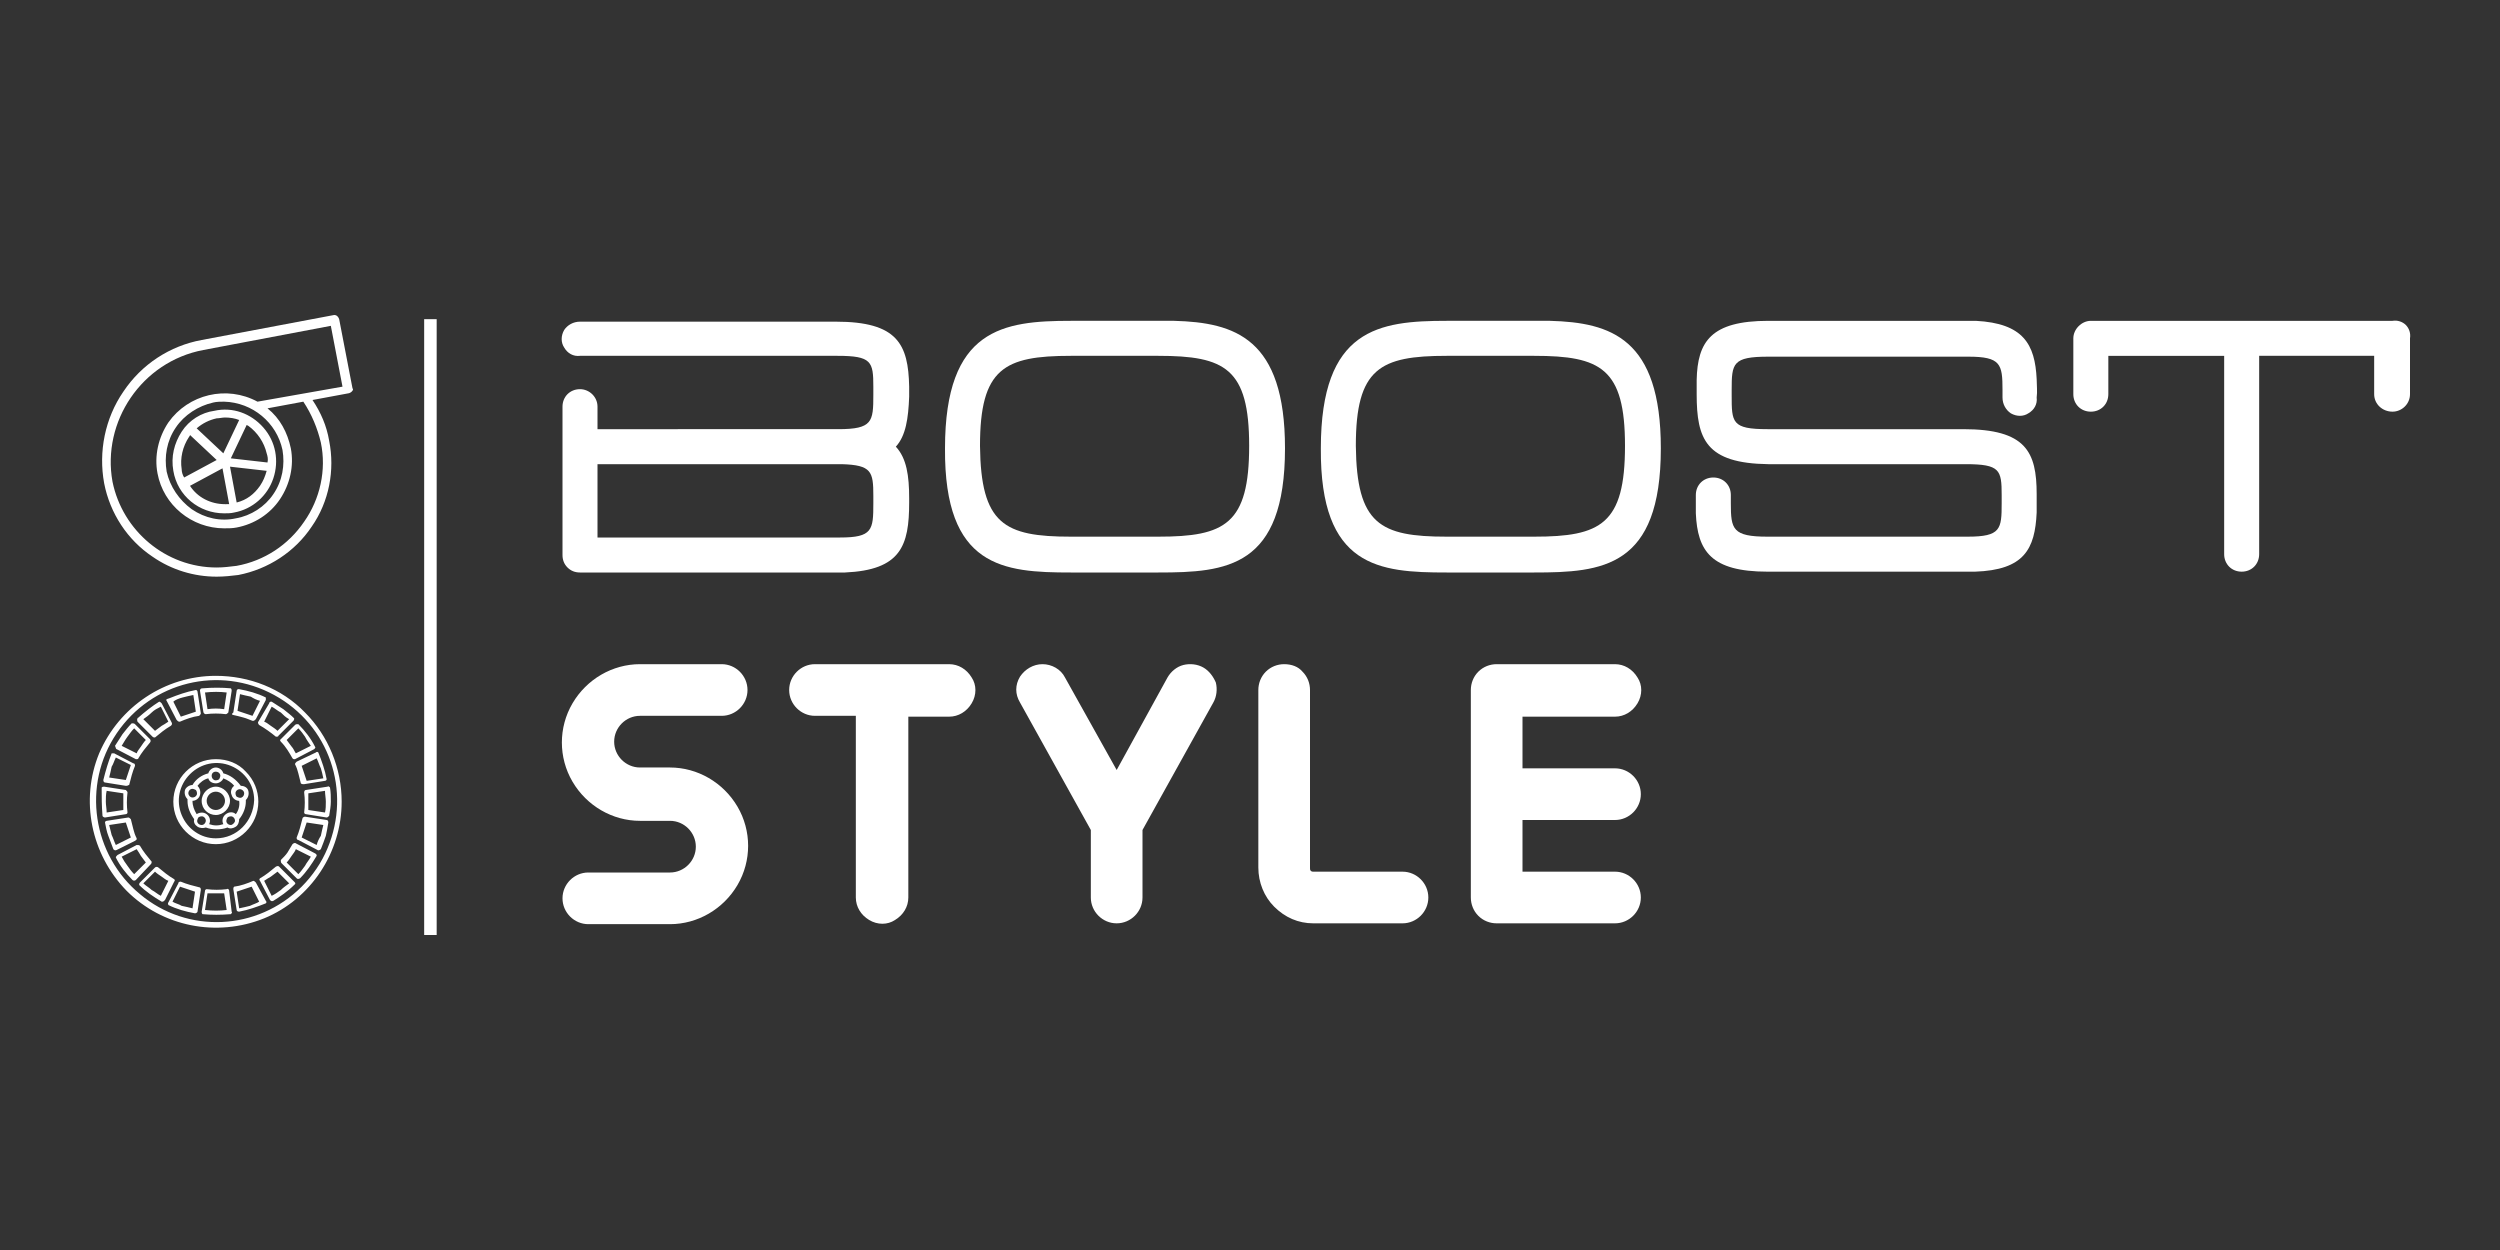
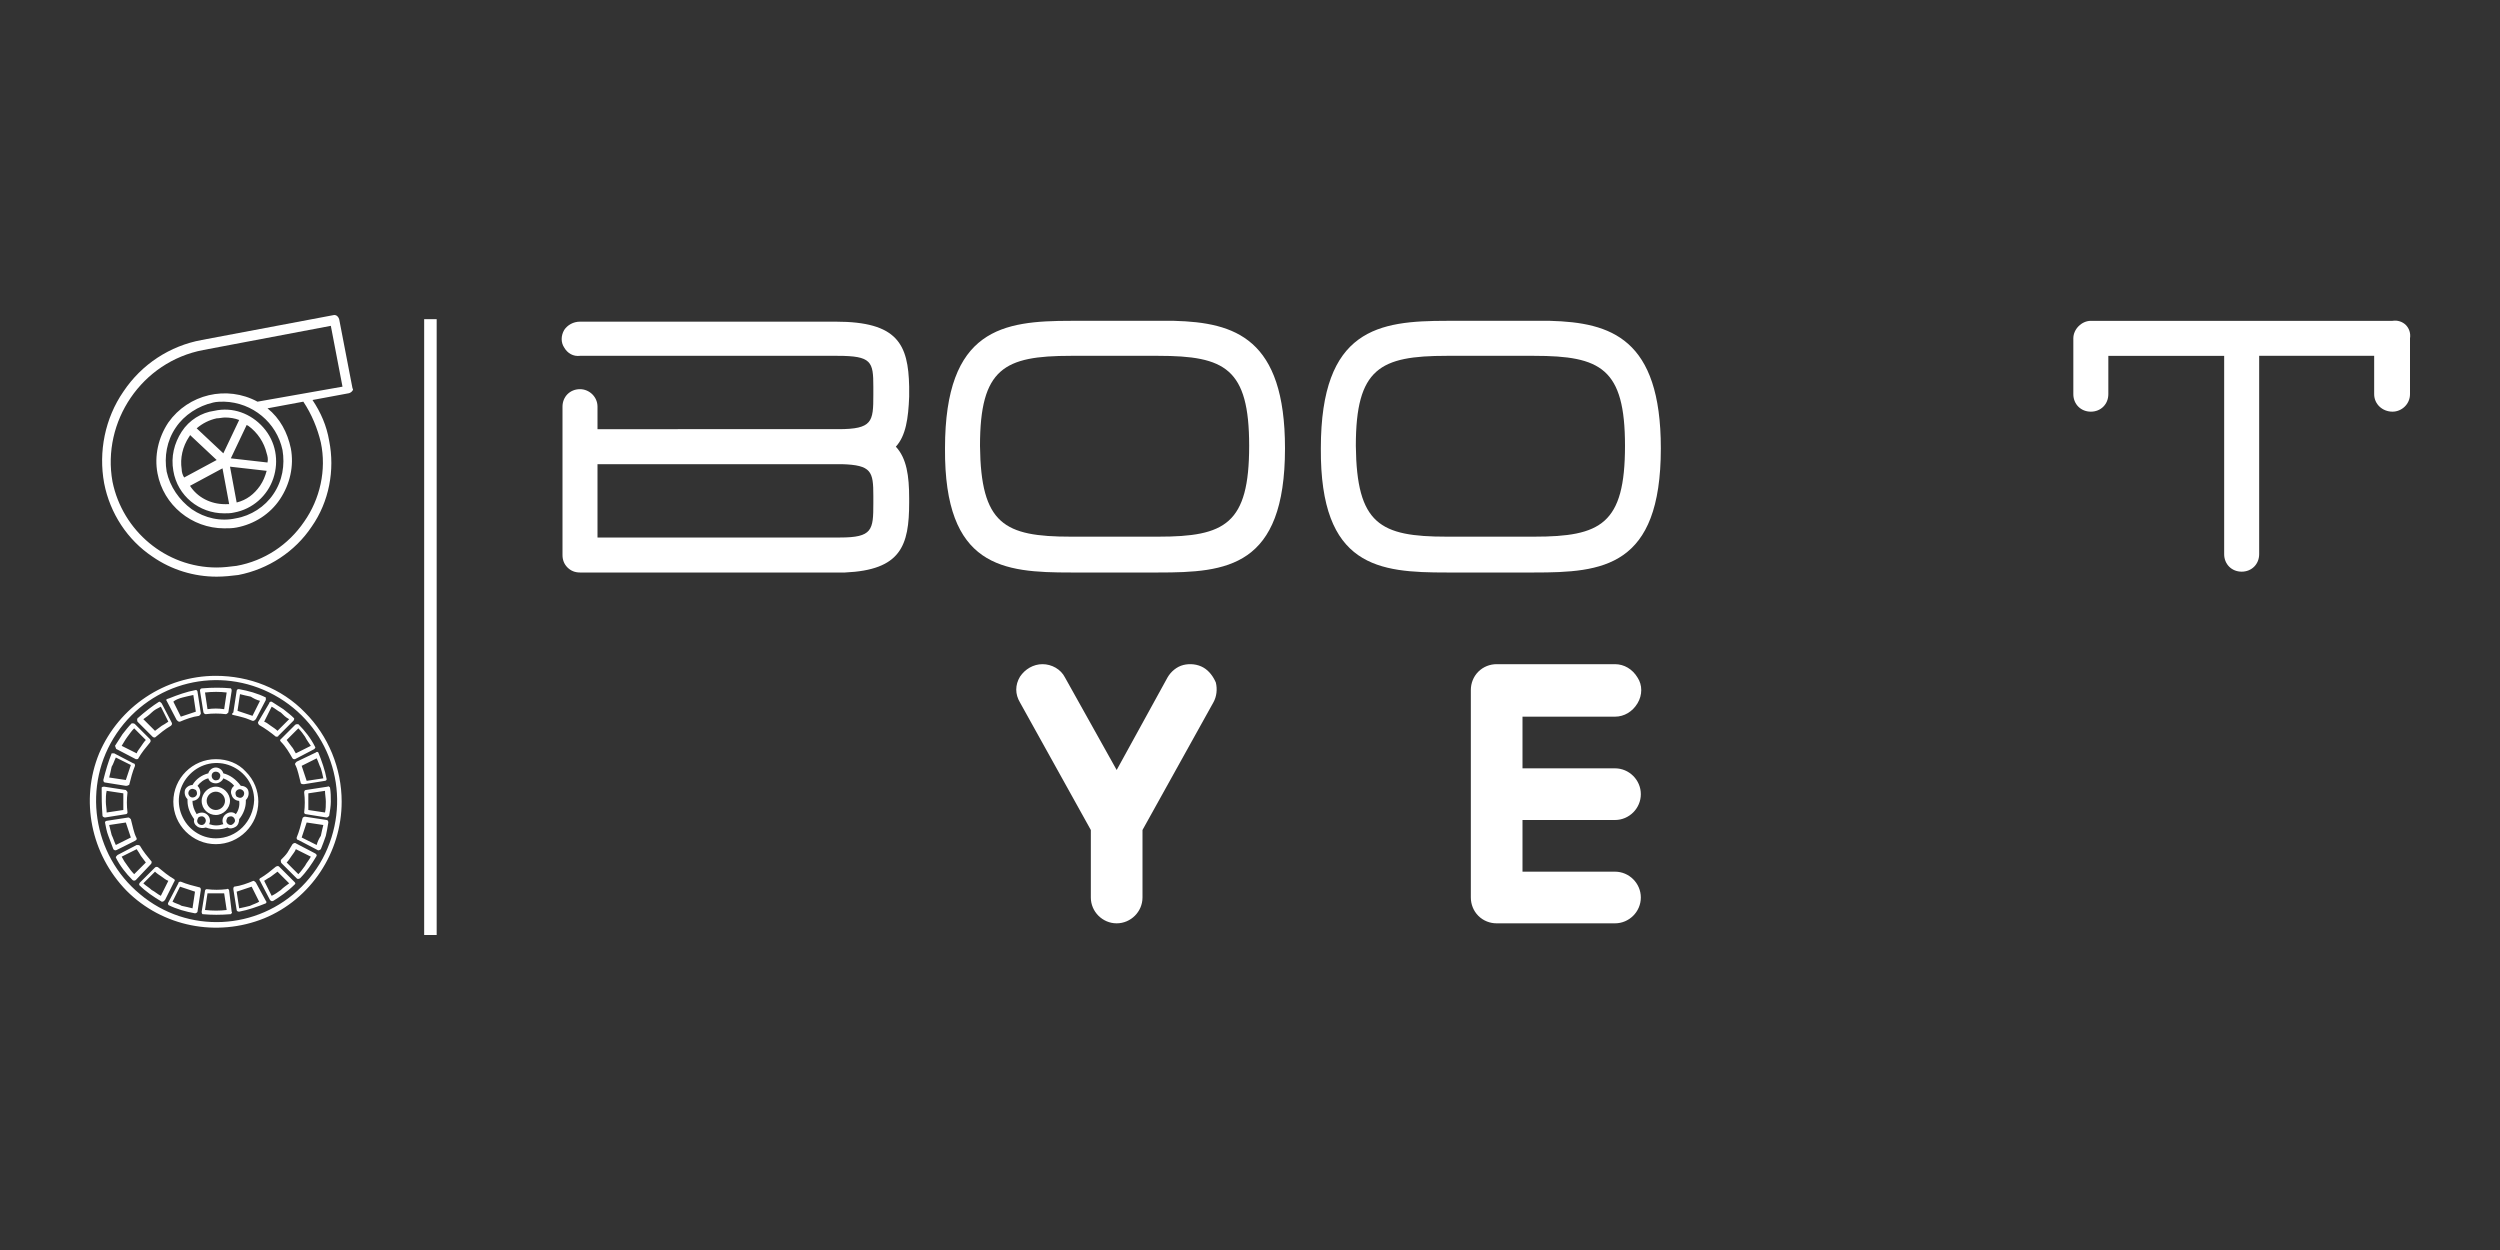
<svg xmlns="http://www.w3.org/2000/svg" version="1.1" id="Ebene_1" x="0px" y="0px" viewBox="0 0 300 150" style="enable-background:new 0 0 300 150;" xml:space="preserve">
  <rect x="0" y="0" width="300" height="150" fill="#333333" stroke="none" />
  <style type="text/css">
	.st0{display:none;}
	.st1{display:inline;fill:#909090;}
	.st2{display:inline;fill:#FFCD00;}
	.st3{display:inline;fill:#C8102E;}
	.st4{display:inline;}
	.st5{fill:#C8102E;}
	.st6{fill-rule:evenodd;clip-rule:evenodd;fill:#909090;}
	.st7{fill:#FFFFFF;}
	.st8{fill-rule:evenodd;clip-rule:evenodd;fill:#FFFFFF;}
</style>
  <g class="st0">
    <rect x="50.9" y="38.3" class="st1" width="1.5" height="74" />
    <path class="st2" d="M76.7,79.7c-3.3,0-6.4,1.8-8.1,4.7c-1.7,2.9-1.7,6.5,0,9.4c1.7,2.9,4.8,4.7,8.1,4.7h3.6c1.7,0,3.1,1.4,3.1,3.1   c0,1.7-1.4,3.1-3.1,3.1h-9.8c-1.7,0-3.1,1.4-3.1,3.1c0,1.7,1.4,3.1,3.1,3.1h9.8c3.3,0,6.4-1.8,8.1-4.7c1.7-2.9,1.7-6.5,0-9.4   c-1.7-2.9-4.8-4.7-8.1-4.7h-3.6c-1.7,0-3.1-1.4-3.1-3.1c0-1.7,1.4-3.1,3.1-3.1h9.8c1.7,0,3.1-1.4,3.1-3.1c0-1.7-1.4-3.1-3.1-3.1   H76.7z M76.7,79.7" />
    <path class="st2" d="M97.8,79.7c-1.7,0-3.1,1.4-3.1,3.1c0,1.7,1.4,3.1,3.1,3.1h4.9v21.8c0,1.1,0.6,2.1,1.6,2.7c1,0.6,2.2,0.6,3.1,0   c1-0.6,1.6-1.6,1.6-2.7V86h4.9c1.1,0,2.1-0.6,2.7-1.6c0.6-1,0.6-2.2,0-3.1c-0.6-1-1.6-1.6-2.7-1.6H97.8z M97.8,79.7" />
    <path class="st2" d="M144.4,80.1c-0.7-0.4-1.6-0.5-2.4-0.3c-0.8,0.2-1.5,0.8-1.9,1.5L134,92.4l-6.2-11.1c-0.5-1-1.6-1.6-2.7-1.6   c-1.1,0-2.1,0.6-2.7,1.5c-0.6,1-0.6,2.1,0,3.1l8.5,15.3v8.1c0,1.7,1.4,3.1,3.1,3.1c1.7,0,3.1-1.4,3.1-3.1v-8.1l8.5-15.3   c0.4-0.7,0.5-1.6,0.3-2.4C145.6,81.2,145.1,80.5,144.4,80.1L144.4,80.1z M144.4,80.1" />
    <path class="st2" d="M154.1,79.7c-0.8,0-1.6,0.3-2.2,0.9c-0.6,0.6-0.9,1.4-0.9,2.2v21.3c0,1.8,0.7,3.5,1.9,4.7c1.3,1.3,2.9,2,4.7,2   h10.7c1.7,0,3.1-1.4,3.1-3.1c0-1.7-1.4-3.1-3.1-3.1h-10.7c-0.1,0-0.2,0-0.3-0.1c-0.1-0.1-0.1-0.2-0.1-0.3V82.8   c0-0.8-0.3-1.6-0.9-2.2C155.8,80,155,79.7,154.1,79.7L154.1,79.7z M154.1,79.7" />
    <path class="st2" d="M179.7,79.7c-0.8,0-1.6,0.3-2.2,0.9c-0.6,0.6-0.9,1.4-0.9,2.2v24.9c0,0.8,0.3,1.6,0.9,2.2   c0.6,0.6,1.4,0.9,2.2,0.9h14.2c1.7,0,3.1-1.4,3.1-3.1c0-1.7-1.4-3.1-3.1-3.1h-11.1v-6.2h11.1c1.7,0,3.1-1.4,3.1-3.1   c0-1.7-1.4-3.1-3.1-3.1h-11.1V86h11.1c1.1,0,2.1-0.6,2.7-1.6c0.6-1,0.6-2.2,0-3.1c-0.6-1-1.6-1.6-2.7-1.6H179.7z M179.7,79.7" />
    <path class="st3" d="M69.6,68.7h31.8c6.7-0.3,7.7-3.2,7.7-8.4v-0.5c0-2.7-0.3-4.8-1.6-6.2c1.2-1.3,1.5-3.4,1.6-6v-1.2   c-0.1-5.1-1.4-7.8-8.8-7.8H69.6c-0.8,0-1.5,0.4-1.9,1c-0.4,0.7-0.4,1.5,0,2.1c0.4,0.7,1.1,1.1,1.9,1h30.9c4.1,0,4.3,0.7,4.3,3.7v1   c0,3.2-0.1,4.1-4.2,4.1H71.7v-2.7c0-1.2-1-2.1-2.1-2.1c-1.2,0-2.1,0.9-2.1,2.1v17.8c0,0.6,0.2,1.1,0.6,1.5   C68.4,68.5,69,68.7,69.6,68.7L69.6,68.7z M71.7,55.7H101c3.6,0.1,3.8,0.9,3.8,3.8v0.9c0,3.2-0.1,4.1-4,4.1H71.7V55.7z M71.7,55.7" />
    <path class="st3" d="M128.5,68.7H139c8.2,0,15.2-0.6,15.2-14.9c0-13.2-6-15.1-13.3-15.3h-12.4c-8.1,0-15.1,0.9-15.1,15.3   C113.3,68.1,120.4,68.7,128.5,68.7L128.5,68.7z M128.5,42.7H139c8,0,10.9,1.5,10.9,10.8c0,9.4-2.9,10.9-10.9,10.9h-10.5   c-8,0-10.8-1.5-10.9-10.9C117.6,44.2,120.5,42.7,128.5,42.7L128.5,42.7z M128.5,42.7" />
    <path class="st3" d="M173.6,68.7h10.5c8.2,0,15.2-0.6,15.2-14.9c0-13.2-6-15.1-13.3-15.3h-12.4c-8.1,0-15.1,0.9-15.1,15.3   C158.5,68.1,165.5,68.7,173.6,68.7L173.6,68.7z M173.6,42.7h10.5c8,0,10.9,1.5,10.9,10.8c0,9.4-2.9,10.9-10.9,10.9h-10.5   c-8,0-10.8-1.5-10.9-10.9C162.7,44.2,165.6,42.7,173.6,42.7L173.6,42.7z M173.6,42.7" />
    <path class="st3" d="M244.4,61.5v-2.2c0-5.1-1.3-7.8-8.8-7.8h-23.6c-4.3,0-4.3-0.8-4.3-4.1v-0.6c0-3.2,0.1-4,4.4-4h24   c3.9,0,4.1,0.9,4.1,4v0.9c0,0.8,0.4,1.5,1,1.9c0.7,0.4,1.5,0.4,2.1,0c0.7-0.4,1.1-1.1,1-1.9c0.1-0.7,0-1.5,0-2.2   c-0.2-4.2-1.6-6.7-7.3-7h-24.9c-6.9,0-8.5,2.5-8.6,7.1v1.7c0,5.4,1.1,8.3,8.6,8.4h23.7c4.1,0,4.3,0.7,4.3,3.7v1c0,3.1-0.1,4-4.1,4   h-24c-4.2,0-4.4-0.9-4.4-4v-1c0-1.2-0.9-2.1-2.1-2.1c-1.2,0-2.1,0.9-2.1,2.1v2.2c0.2,4.5,1.8,7,8.6,7h24.9   C242.9,68.4,244.3,65.9,244.4,61.5L244.4,61.5z M244.4,61.5" />
    <g class="st4">
-       <path class="st5" d="M289.2,47.3v-6.7c0.1-0.6-0.1-1.2-0.5-1.6c-0.4-0.4-1-0.6-1.6-0.5h-36.2c-1.1,0-2.1,1-2.1,2.1v6.7    c0,1.2,0.9,2.1,2.1,2.1c1.2,0,2.1-0.9,2.1-2.1v-4.6h13.9v23.9c0,1.2,0.9,2.1,2.1,2.1c1.2,0,2.1-0.9,2.1-2.1V42.7h13.8v4.6    c0,1.2,1,2.1,2.2,2.1C288.3,49.4,289.2,48.5,289.2,47.3L289.2,47.3z M289.2,47.3" />
      <path class="st6" d="M25.9,81.1c-6.1,0-11.6,3.7-14,9.3c-2.3,5.7-1,12.2,3.3,16.5c4.3,4.3,10.8,5.6,16.5,3.3    c5.6-2.3,9.3-7.9,9.3-14c0-4-1.6-7.9-4.4-10.7C33.7,82.6,29.9,81.1,25.9,81.1L25.9,81.1z M36.2,106.4c-5.3,5.3-13.7,5.7-19.4,0.9    c-5.7-4.7-7-13.1-2.8-19.3c4.2-6.2,12.3-8.2,18.9-4.6c6.6,3.6,9.3,11.5,6.4,18.4C38.6,103.5,37.5,105.1,36.2,106.4L36.2,106.4z     M24,82.9l0.4,2.5v0c0,0.1,0.1,0.3,0.3,0.3h0c0,0,0,0,0,0c0.8-0.1,1.6-0.1,2.4,0h0c0,0,0,0,0,0s0,0,0,0l0,0c0.1,0,0.2-0.1,0.3-0.2    l0.4-2.6c0-0.1,0-0.2-0.1-0.3l0,0c0,0,0,0,0,0c0,0,0,0,0,0c0,0,0,0,0,0h0l0,0c-1.1-0.1-2.2-0.1-3.4,0v0h0c0,0,0,0,0,0c0,0,0,0,0,0    l0,0c0,0,0,0,0,0l0,0C24,82.6,23.9,82.8,24,82.9L24,82.9z M27.9,85.8L27.9,85.8C28,85.8,28,85.8,27.9,85.8    C28,85.8,28,85.8,27.9,85.8c0.5,0.1,0.8,0.2,1.2,0.3c0.4,0.1,0.8,0.3,1.1,0.4l0,0c0,0,0,0,0,0h0c0,0,0,0,0.1,0    c0.1,0,0.2-0.1,0.3-0.2l0,0l1.2-2.3c0,0,0,0,0,0c0-0.1,0-0.2,0-0.3l0,0c0,0,0,0,0,0l0,0c0,0,0,0,0,0c0,0,0,0,0,0l0,0h0    c-1-0.5-2.1-0.8-3.2-1h0c0,0,0,0,0,0h0c0,0,0,0,0,0c0,0,0,0,0,0l0,0c0,0,0,0-0.1,0h0c-0.1,0-0.2,0.1-0.2,0.2l-0.4,2.6    C27.7,85.6,27.8,85.8,27.9,85.8L27.9,85.8z M19.9,84.1C19.9,84.1,20,84.1,19.9,84.1l1.2,2.3l0,0c0.1,0.1,0.2,0.2,0.3,0.2    c0,0,0,0,0.1,0h0l0,0l0,0l0,0c0.7-0.3,1.5-0.6,2.3-0.7l0,0c0,0,0,0,0,0h0c0.1-0.1,0.2-0.2,0.2-0.3l-0.4-2.6c0-0.1-0.1-0.2-0.2-0.2    l0,0c0,0,0,0,0,0c0,0,0,0,0,0h0c0,0,0,0,0,0h0c-1.1,0.2-2.2,0.6-3.2,1h0l0,0c0,0,0,0,0,0c0,0,0,0,0,0l0,0c0,0,0,0,0,0l0,0    C19.9,83.9,19.9,84,19.9,84.1L19.9,84.1z M27.2,83.1l-0.3,2c-0.7-0.1-1.3-0.1-2,0l-0.3-2C25.5,83,26.3,83,27.2,83.1L27.2,83.1z     M21.8,83.7c0.4-0.1,0.8-0.2,1.3-0.3l0.3,2c-0.3,0.1-0.6,0.2-0.9,0.3c-0.3,0.1-0.6,0.2-0.9,0.3l-0.9-1.8    C21,84,21.4,83.8,21.8,83.7L21.8,83.7z M31.2,84.1l-0.9,1.8c-0.3-0.1-0.6-0.2-0.9-0.3c-0.3-0.1-0.6-0.2-0.9-0.3l0.3-2    c0.4,0.1,0.8,0.2,1.3,0.3C30.4,83.8,30.8,84,31.2,84.1L31.2,84.1z M16.5,86.2C16.5,86.2,16.5,86.2,16.5,86.2L16.5,86.2    c-0.1,0.2,0,0.3,0,0.4c0,0,0,0,0,0l1.8,1.8l0,0c0.1,0.1,0.2,0.1,0.3,0.1h0c0,0,0,0,0,0l0,0c0,0,0,0,0,0c0.6-0.5,1.2-1,1.9-1.4    c0,0,0,0,0,0c0.1-0.1,0.2-0.2,0.1-0.4l-1.2-2.3c-0.1-0.1-0.2-0.2-0.3-0.2l0,0c0,0,0,0,0,0c0,0,0,0,0,0c0,0,0,0,0,0l0,0    C18.3,84.7,17.3,85.4,16.5,86.2L16.5,86.2C16.5,86.1,16.5,86.1,16.5,86.2C16.5,86.2,16.5,86.2,16.5,86.2L16.5,86.2z M31,87L31,87    C31,87,31.1,87,31,87C31.1,87,31.1,87,31,87c0.7,0.4,1.4,0.9,2,1.4c0,0,0,0,0,0l0,0c0,0,0,0,0,0h0c0,0,0.1,0,0.1,0    c0.1,0,0.2,0,0.2-0.1l1.8-1.8c0,0,0,0,0,0c0.1-0.1,0.1-0.2,0.1-0.3l0,0c0,0,0,0,0,0l0,0c0,0,0,0,0,0c0,0,0,0,0,0l0,0    c-0.4-0.4-0.8-0.7-1.3-1.1c-0.5-0.3-0.9-0.6-1.4-0.9l0,0l0,0c0,0,0,0,0,0l0,0c0,0,0,0,0,0l0,0c0,0,0,0-0.1,0    c-0.1,0-0.2,0.1-0.2,0.2L31,86.6C30.9,86.7,30.9,86.9,31,87L31,87z M18.2,85.5c0.3-0.3,0.7-0.5,1.1-0.7l0.9,1.8    c-0.3,0.2-0.6,0.4-0.8,0.5c-0.3,0.2-0.5,0.4-0.8,0.6l-1.4-1.4C17.5,86.1,17.8,85.8,18.2,85.5L18.2,85.5z M34.6,86.4l-1.4,1.4    c-0.2-0.2-0.5-0.4-0.8-0.6c-0.3-0.2-0.5-0.4-0.8-0.5l0.9-1.8c0.4,0.2,0.7,0.5,1.1,0.7C34,85.8,34.3,86.1,34.6,86.4L34.6,86.4z     M33.6,89C33.6,89,33.6,89,33.6,89L33.6,89c0.6,0.6,1,1.3,1.4,2l0,0l0,0c0,0,0,0,0,0l0,0c0.1,0.1,0.1,0.1,0.2,0.1    c0.1,0,0.1,0,0.1,0l0,0l2.3-1.2c0,0,0,0,0,0c0.1-0.1,0.2-0.2,0.1-0.3v0c0,0,0,0,0,0v0c0,0,0,0,0,0l0,0v0l0,0c-0.5-1-1.2-1.9-2-2.7    l0,0l0,0c0,0,0,0,0,0c0,0,0,0,0,0c0,0,0,0,0,0l0,0c0,0,0,0-0.1,0c-0.1,0-0.2,0-0.3,0.1l-1.8,1.8C33.6,88.7,33.6,88.9,33.6,89    L33.6,89z M14,89.9C14,89.9,14,89.9,14,89.9l2.3,1.2l0,0c0,0,0.1,0,0.1,0c0.1,0,0.2,0,0.2-0.1l0,0c0,0,0,0,0,0l0,0l0,0    c0.4-0.7,0.9-1.3,1.4-1.9l0,0c0,0,0,0,0,0c0.1-0.1,0.1-0.3,0-0.4l-1.8-1.8c-0.1-0.1-0.2-0.1-0.3-0.1c0,0,0,0-0.1,0l0,0    c0,0,0,0,0,0c0,0,0,0,0,0c0,0,0,0,0,0l0,0c-0.4,0.4-0.7,0.8-1.1,1.3c-0.3,0.5-0.6,0.9-0.9,1.4v0l0,0c0,0,0,0,0,0c0,0,0,0,0,0l0,0    c0,0,0,0,0,0v0C13.8,89.8,13.9,89.9,14,89.9L14,89.9z M15.3,88.4c0.3-0.4,0.5-0.7,0.8-1l1.4,1.4c-0.2,0.2-0.4,0.5-0.6,0.8    c-0.2,0.3-0.4,0.5-0.5,0.8l-1.8-0.9C14.8,89.2,15,88.8,15.3,88.4L15.3,88.4z M37.2,89.5l-1.8,0.9c-0.2-0.3-0.3-0.6-0.5-0.8    c-0.2-0.3-0.4-0.5-0.6-0.8l1.4-1.4c0.3,0.3,0.6,0.7,0.8,1C36.8,88.8,37,89.2,37.2,89.5L37.2,89.5z M35.6,91.4    c-0.1,0.1-0.2,0.2-0.2,0.3v0c0,0,0,0,0,0c0,0,0,0,0,0c0.2,0.4,0.3,0.7,0.4,1.1c0.1,0.4,0.2,0.8,0.3,1.2c0,0,0,0,0,0l0,0    c0,0,0,0,0,0l0,0c0.1,0.1,0.2,0.1,0.3,0.1c0,0,0,0,0.1,0h0l2.5-0.4c0,0,0,0,0,0c0.1,0,0.2-0.1,0.2-0.2v0c0,0,0,0,0,0v0    c0,0,0,0,0,0v0c0,0,0,0,0,0l0,0v0c-0.2-1.1-0.6-2.2-1-3.2l0,0v0c0,0,0,0,0,0c0,0,0,0,0,0c0,0,0,0,0,0l0,0c-0.1-0.1-0.2-0.1-0.3,0    L35.6,91.4z M12.4,93.6L12.4,93.6C12.4,93.6,12.4,93.7,12.4,93.6L12.4,93.6c0,0.2,0.1,0.3,0.2,0.3c0,0,0,0,0,0l2.5,0.4l0,0    c0,0,0,0,0.1,0c0.1,0,0.2-0.1,0.3-0.1l0,0c0,0,0,0,0,0c0,0,0,0,0,0c0,0,0,0,0,0c0.2-0.8,0.4-1.6,0.7-2.3l0,0c0,0,0,0,0,0    c0-0.1,0-0.3-0.2-0.3l-2.3-1.2c-0.1,0-0.2,0-0.3,0h0c0,0,0,0,0,0l0,0c0,0,0,0,0,0c0,0,0,0,0,0c0,0,0,0,0,0v0l0,0    C13,91.4,12.6,92.5,12.4,93.6L12.4,93.6C12.4,93.6,12.4,93.6,12.4,93.6C12.4,93.6,12.4,93.6,12.4,93.6L12.4,93.6z M38.7,93.4    l-2,0.3c-0.1-0.3-0.2-0.6-0.3-0.9c-0.1-0.3-0.2-0.6-0.3-0.9l1.8-0.9c0.2,0.4,0.3,0.8,0.5,1.2C38.5,92.5,38.6,92.9,38.7,93.4    L38.7,93.4z M13.9,90.9l1.8,0.9c-0.1,0.3-0.2,0.6-0.3,0.9c-0.1,0.3-0.2,0.6-0.3,0.9l-2-0.3c0.1-0.4,0.2-0.8,0.3-1.3    C13.5,91.7,13.7,91.3,13.9,90.9L13.9,90.9z M25.9,91.1c-2.8,0-5.1,2.3-5.1,5.1c0,2.8,2.3,5.1,5.1,5.1c2.8,0,5.1-2.3,5.1-5.1    c0-1.3-0.5-2.6-1.5-3.6C28.5,91.6,27.2,91.1,25.9,91.1L25.9,91.1z M25.9,100.6c-1.8,0-3.5-1.1-4.1-2.8c-0.7-1.7-0.3-3.6,1-4.9    c1.3-1.3,3.2-1.7,4.9-1c1.7,0.7,2.8,2.3,2.8,4.1C30.4,98.6,28.4,100.6,25.9,100.6L25.9,100.6z M26.8,92.8    c-0.1-0.4-0.5-0.7-0.9-0.7c-0.4,0-0.8,0.3-0.9,0.7c-0.8,0.2-1.5,0.7-1.9,1.4c-0.4,0-0.8,0.3-0.9,0.6c-0.1,0.4,0,0.8,0.3,1.1    c0,0.1,0,0.2,0,0.2c0,0.8,0.3,1.5,0.8,2.2c-0.1,0.4,0.1,0.7,0.4,0.9c0.3,0.2,0.7,0.3,1,0.1c0.8,0.3,1.8,0.3,2.6,0    c0.3,0.2,0.7,0.1,1-0.1c0.3-0.2,0.4-0.6,0.4-0.9c0.5-0.6,0.8-1.4,0.8-2.1c0-0.1,0-0.2,0-0.2c0.3-0.3,0.4-0.7,0.3-1.1    c-0.1-0.4-0.5-0.6-0.9-0.6C28.3,93.5,27.6,93.1,26.8,92.8L26.8,92.8z M25.9,92.6c0.2,0,0.4,0.1,0.5,0.3c0.1,0.2,0,0.4-0.1,0.6    c-0.1,0.1-0.4,0.2-0.6,0.1c-0.2-0.1-0.3-0.3-0.3-0.5C25.4,92.8,25.6,92.6,25.9,92.6L25.9,92.6z M28.3,97.7c-0.3-0.3-0.8-0.3-1.2,0    c-0.4,0.3-0.5,0.8-0.3,1.2c-0.6,0.2-1.1,0.2-1.7,0c0.2-0.4,0.1-0.9-0.3-1.2c-0.4-0.3-0.9-0.3-1.2,0c-0.3-0.5-0.5-1-0.5-1.6v0    c0,0,0,0,0,0c0.4,0,0.8-0.3,0.9-0.7c0.1-0.4,0-0.8-0.3-1.1c0.3-0.4,0.8-0.8,1.3-0.9c0.1,0.4,0.5,0.6,0.9,0.6    c0.4,0,0.8-0.3,0.9-0.6c0.5,0.2,1,0.5,1.3,0.9c-0.3,0.3-0.5,0.7-0.3,1.1c0.1,0.4,0.5,0.7,0.9,0.7l0,0v0    C28.7,96.7,28.6,97.3,28.3,97.7L28.3,97.7z M12.3,97.9c0,0.1,0.2,0.2,0.3,0.2c0,0,0,0,0,0l0,0l2.5-0.4h0c0.1,0,0.2-0.1,0.2-0.2v0    c0,0,0,0,0,0l0,0c0,0,0,0,0,0c0,0,0,0,0,0v0c0,0,0,0,0,0c-0.1-0.8-0.1-1.6,0-2.4c0,0,0,0,0,0v0c0,0,0,0,0,0c0-0.1-0.1-0.2-0.2-0.3    l-2.6-0.4c-0.1,0-0.2,0-0.3,0.1v0c0,0,0,0,0,0l0,0c0,0,0,0,0,0c0,0,0,0,0,0c0,0,0,0,0,0v0l0,0C12.1,95.6,12.1,96.7,12.3,97.9    L12.3,97.9L12.3,97.9C12.3,97.9,12.3,97.9,12.3,97.9C12.3,97.9,12.3,97.9,12.3,97.9L12.3,97.9z M39.6,96.2c0-0.6,0-1.1-0.1-1.7v0    c0,0,0,0,0,0c0,0,0,0,0,0c0,0,0,0,0,0l0,0c-0.1-0.1-0.2-0.2-0.3-0.1l-2.6,0.4c-0.1,0-0.2,0.1-0.2,0.3c0,0,0,0,0,0v0    c0.1,0.8,0.1,1.6,0,2.4c0,0,0,0,0,0c0,0,0,0,0,0v0c0,0,0,0,0,0c0,0,0,0,0,0l0,0c0,0,0,0,0,0l0,0c0,0.1,0.1,0.2,0.2,0.2h0l2.5,0.4    c0,0,0,0,0,0c0,0,0,0,0,0c0.1,0,0.2-0.1,0.3-0.2l0,0c0,0,0,0,0,0l0,0v0C39.6,97.3,39.6,96.7,39.6,96.2L39.6,96.2z M24.2,96.1    c0-0.9,0.8-1.7,1.7-1.7c0.9,0,1.7,0.8,1.7,1.7c0,0.9-0.8,1.7-1.7,1.7C25,97.8,24.2,97.1,24.2,96.1L24.2,96.1z M22.6,95.2    c0-0.2,0.1-0.4,0.3-0.5c0.2-0.1,0.4,0,0.6,0.1c0.1,0.1,0.2,0.4,0.1,0.6c-0.1,0.2-0.3,0.3-0.5,0.3C22.8,95.7,22.6,95.5,22.6,95.2    L22.6,95.2z M29.2,95.2c0,0.2-0.1,0.4-0.3,0.5c-0.2,0.1-0.4,0-0.6-0.1c-0.1-0.1-0.2-0.4-0.1-0.6c0.1-0.2,0.3-0.3,0.5-0.3    C29,94.7,29.2,94.9,29.2,95.2L29.2,95.2z M14.8,95.2c0,0.3,0,0.7,0,1c0,0.3,0,0.7,0,1l-2,0.3c0-0.4-0.1-0.9-0.1-1.3    c0-0.4,0-0.9,0.1-1.3L14.8,95.2z M37,97.2c0-0.3,0-0.7,0-1c0-0.3,0-0.7,0-1l2-0.3c0,0.4,0.1,0.9,0.1,1.3c0,0.4,0,0.9-0.1,1.3    L37,97.2z M24.8,96.1c0,0.6,0.5,1.1,1.1,1.1c0.6,0,1.1-0.5,1.1-1.1S26.5,95,25.9,95C25.3,95,24.8,95.5,24.8,96.1L24.8,96.1z     M24.2,99c-0.2,0-0.4-0.1-0.5-0.3c-0.1-0.2,0-0.4,0.1-0.6c0.1-0.1,0.4-0.2,0.6-0.1c0.2,0.1,0.3,0.3,0.3,0.5    C24.7,98.7,24.5,99,24.2,99L24.2,99z M27.6,99c-0.2,0-0.4-0.1-0.5-0.3c-0.1-0.2,0-0.4,0.1-0.6c0.1-0.1,0.4-0.2,0.6-0.1    c0.2,0.1,0.3,0.3,0.3,0.5C28.1,98.7,27.9,99,27.6,99L27.6,99z M39.4,98.7C39.4,98.7,39.4,98.7,39.4,98.7L39.4,98.7    c0-0.2-0.1-0.3-0.2-0.3L36.6,98c-0.1,0-0.3,0.1-0.3,0.2v0c0,0,0,0,0,0l0,0c-0.2,0.8-0.4,1.6-0.7,2.3c0,0,0,0,0,0c0,0,0,0,0,0    c0,0,0,0,0,0l0,0c0,0,0,0,0,0.1v0c0,0.1,0.1,0.2,0.2,0.2l0,0l2.3,1.2c0,0,0,0,0,0c0.1,0.1,0.3,0,0.4-0.1l0,0c0,0,0,0,0,0    c0,0,0,0,0,0v0l0,0c0.2-0.5,0.4-1,0.6-1.6C39.1,99.9,39.3,99.3,39.4,98.7L39.4,98.7L39.4,98.7C39.4,98.8,39.4,98.8,39.4,98.7    C39.4,98.7,39.4,98.7,39.4,98.7L39.4,98.7z M16.1,100.9L16.1,100.9c0.1-0.1,0.2-0.1,0.2-0.2v0c0,0,0,0,0-0.1v0c0,0,0,0,0,0    c0,0,0,0,0,0c0,0,0,0,0,0c-0.2-0.4-0.3-0.7-0.4-1.1c-0.1-0.4-0.2-0.8-0.3-1.2l0,0c0,0,0,0,0,0c-0.1-0.1-0.2-0.2-0.3-0.2l-2.6,0.4    c-0.1,0-0.2,0.1-0.2,0.2v0c0,0,0,0,0,0c0,0,0,0,0,0c0,0,0,0,0,0l0,0v0c0.1,0.5,0.2,1.1,0.4,1.6c0.2,0.5,0.4,1.1,0.6,1.6l0,0v0l0,0    c0,0,0,0,0,0l0,0c0.1,0.1,0.2,0.2,0.4,0.1c0,0,0,0,0,0L16.1,100.9z M37.9,101.5l-1.8-0.9c0.1-0.3,0.2-0.6,0.3-0.9    c0.1-0.3,0.2-0.6,0.3-0.9l2,0.3c-0.1,0.4-0.2,0.8-0.3,1.3C38.3,100.6,38.1,101.1,37.9,101.5L37.9,101.5z M13.1,99l2-0.3    c0.1,0.3,0.2,0.6,0.3,0.9c0.1,0.3,0.2,0.6,0.3,0.9l-1.8,0.9c-0.2-0.4-0.3-0.8-0.5-1.2C13.3,99.8,13.1,99.4,13.1,99L13.1,99z     M37.9,102.7L37.9,102.7c0-0.1,0-0.3-0.2-0.3l-2.3-1.2c-0.1-0.1-0.3,0-0.4,0.1c0,0,0,0,0,0c0,0,0,0,0,0c-0.2,0.3-0.4,0.7-0.6,1    c-0.2,0.3-0.5,0.6-0.8,0.9c0,0,0,0,0,0l0,0c0,0,0,0,0,0l0,0c0,0,0,0,0,0.1v0c0,0.1,0,0.2,0.1,0.3l0,0l1.8,1.8c0,0,0,0,0,0    c0.1,0.1,0.2,0.1,0.4,0l0,0c0,0,0,0,0,0c0,0,0,0,0,0l0,0c0.8-0.8,1.4-1.7,2-2.7L37.9,102.7L37.9,102.7    C37.9,102.8,37.9,102.8,37.9,102.7C37.9,102.8,37.9,102.8,37.9,102.7C37.9,102.8,37.9,102.7,37.9,102.7L37.9,102.7z M18.1,103.7    L18.1,103.7c0.1-0.1,0.1-0.2,0.1-0.3l0,0c0,0,0,0,0,0l0,0c0,0,0,0,0,0c0,0,0,0,0,0c0,0,0,0,0,0c-0.5-0.6-1-1.2-1.4-1.9l0,0    c0,0,0,0,0,0c-0.1-0.1-0.2-0.1-0.4-0.1l-2.3,1.2c-0.1,0.1-0.2,0.2-0.2,0.3v0c0,0,0,0,0,0c0,0,0,0,0,0c0,0,0,0,0,0l0,0l0,0    c0.5,1,1.2,1.9,2,2.7l0,0c0,0,0,0,0,0c0,0,0,0,0,0l0,0c0.1,0.1,0.3,0.1,0.4,0c0,0,0,0,0,0L18.1,103.7z M14.5,102.8l1.8-0.9    c0.2,0.3,0.4,0.6,0.5,0.8c0.2,0.3,0.4,0.5,0.6,0.8l-1.4,1.4c-0.3-0.3-0.6-0.7-0.8-1C15,103.5,14.8,103.2,14.5,102.8L14.5,102.8z     M36.5,103.9c-0.3,0.4-0.5,0.7-0.8,1l-1.4-1.4c0.2-0.2,0.4-0.5,0.6-0.8c0.2-0.3,0.4-0.5,0.5-0.8l1.8,0.9    C37,103.2,36.8,103.5,36.5,103.9L36.5,103.9z M35.3,106.1L35.3,106.1c0.1-0.1,0-0.3-0.1-0.3l-1.8-1.8c-0.1-0.1-0.2-0.1-0.4,0    c0,0,0,0,0,0l0,0c-0.6,0.5-1.2,1-1.9,1.4c0,0,0,0,0,0c0,0,0,0,0,0c0,0,0,0,0,0l0,0c0,0,0,0,0,0c-0.1,0.1-0.1,0.2,0,0.3l0,0    l1.2,2.3c0,0,0,0,0,0c0.1,0.1,0.2,0.2,0.4,0.1l0,0l0,0l0,0h0C33.5,107.6,34.4,107,35.3,106.1L35.3,106.1L35.3,106.1    C35.3,106.2,35.3,106.2,35.3,106.1C35.3,106.2,35.3,106.2,35.3,106.1C35.3,106.2,35.3,106.1,35.3,106.1L35.3,106.1z M20.8,105.8    L20.8,105.8c0.1-0.1,0.1-0.2,0-0.3l0,0c0,0,0,0,0,0l0,0c0,0,0,0,0,0c0,0,0,0,0,0c0,0,0,0,0,0c-0.7-0.4-1.3-0.9-1.9-1.4l0,0    c0,0,0,0,0,0c-0.1-0.1-0.3-0.1-0.4,0l-1.8,1.8c-0.1,0.1-0.1,0.2-0.1,0.3l0,0c0,0,0,0,0,0l0,0c0,0,0,0,0,0h0l0,0    c0.8,0.8,1.7,1.4,2.7,2l0,0h0l0,0h0c0,0,0.1,0,0.1,0c0.1,0,0.2-0.1,0.3-0.2c0,0,0,0,0,0L20.8,105.8z M17.2,106l1.4-1.4    c0.3,0.2,0.5,0.4,0.8,0.6c0.3,0.2,0.5,0.4,0.8,0.5l-0.9,1.8c-0.4-0.2-0.7-0.5-1.1-0.7C17.8,106.5,17.5,106.3,17.2,106L17.2,106z     M33.6,106.8c-0.4,0.3-0.7,0.5-1.1,0.7l-0.9-1.8c0.3-0.2,0.6-0.4,0.8-0.5c0.3-0.2,0.5-0.4,0.8-0.6l1.4,1.4    C34.3,106.3,34,106.5,33.6,106.8L33.6,106.8z M24,106.9L24,106.9c0-0.1,0-0.2-0.1-0.3l0,0c0,0,0,0,0,0l0,0c0,0,0,0,0,0    c0,0,0,0,0,0c0,0,0,0,0,0c-0.8-0.2-1.6-0.4-2.3-0.7l0,0c0,0,0,0,0,0c-0.1,0-0.3,0-0.3,0.2l-1.2,2.3c-0.1,0.1,0,0.2,0,0.3l0,0    c0,0,0,0,0,0c0,0,0,0,0,0c0,0,0,0,0,0l0,0l0,0c1,0.5,2.1,0.8,3.2,1h0c0,0,0,0,0,0h0c0.1,0,0.3-0.1,0.3-0.2c0,0,0,0,0,0L24,106.9z     M30.7,105.9c-0.1-0.1-0.2-0.2-0.3-0.2c0,0,0,0,0,0l0,0c-0.7,0.3-1.5,0.6-2.3,0.7c0,0,0,0,0,0c0,0,0,0,0,0c0,0,0,0,0,0l0,0    c0,0,0,0,0,0c-0.1,0.1-0.1,0.2-0.1,0.3l0,0l0.4,2.5c0,0,0,0,0,0c0,0.1,0.1,0.2,0.3,0.2h0c0,0,0,0,0,0h0c1.1-0.2,2.2-0.6,3.2-1l0,0    l0,0c0,0,0,0,0,0c0,0,0,0,0,0c0,0,0,0,0,0l0,0c0.1-0.1,0.1-0.2,0-0.3L30.7,105.9z M20.6,108.2l0.9-1.8c0.3,0.1,0.6,0.2,0.9,0.3    c0.3,0.1,0.6,0.2,0.9,0.3l-0.3,2c-0.4-0.1-0.8-0.2-1.3-0.3C21.4,108.5,21,108.4,20.6,108.2L20.6,108.2z M30,108.7    c-0.4,0.1-0.8,0.2-1.3,0.3l-0.3-2c0.3-0.1,0.6-0.2,0.9-0.3c0.3-0.1,0.6-0.2,0.9-0.3l0.9,1.8C30.8,108.4,30.4,108.5,30,108.7    L30,108.7z M27.4,106.9c0-0.2-0.2-0.3-0.3-0.2h0c0,0,0,0,0,0c-0.8,0.1-1.6,0.1-2.4,0c0,0,0,0,0,0l0,0l0,0c0,0,0,0,0,0c0,0,0,0,0,0    l0,0c0,0,0,0,0,0h0c-0.1,0-0.2,0.1-0.2,0.2v0l-0.4,2.5c0,0,0,0,0,0c0,0.1,0,0.2,0.1,0.3h0c0,0,0,0,0,0c0,0,0,0,0,0c0,0,0,0,0,0    c0,0,0,0,0,0h0c1.1,0.1,2.2,0.1,3.4,0h0c0,0,0,0,0,0c0,0,0,0,0,0c0,0,0,0,0,0l0,0c0.1-0.1,0.2-0.2,0.1-0.3L27.4,106.9z     M24.6,109.3l0.3-2c0.3,0,0.7,0,1,0c0.3,0,0.7,0,1,0l0.3,2C26.3,109.3,25.5,109.3,24.6,109.3L24.6,109.3z M24.6,109.3" />
      <path class="st6" d="M42.3,46.6l-1.6-8.3c-0.1-0.3-0.3-0.5-0.6-0.5l-15.9,3h0c-3.8,0.7-7.2,2.9-9.4,6.2c-2.2,3.2-3,7.2-2.3,11v0    c0.7,3.6,2.8,6.8,5.8,8.8c2.3,1.6,5,2.4,7.7,2.4c0.9,0,1.8-0.1,2.6-0.2c3.6-0.7,6.8-2.8,8.8-5.8c2.1-3,2.8-6.8,2.1-10.4    c-0.3-1.8-1-3.5-2-4.9l4.3-0.8c0.1,0,0.3-0.1,0.4-0.2C42.3,46.8,42.3,46.7,42.3,46.6L42.3,46.6z M30.8,48.2    c-3.7-2-8.3-0.9-10.7,2.5c-1.2,1.8-1.7,4-1.3,6.1c0.7,3.8,4.1,6.6,8,6.6c0.5,0,1,0,1.5-0.1c2.1-0.4,4-1.6,5.2-3.4    c1.2-1.8,1.7-4,1.3-6.1c-0.4-1.9-1.3-3.6-2.8-4.8l4.3-0.8c1,1.5,1.7,3.2,2.1,4.9c0.7,3.3-0.1,6.8-2,9.5c-1.9,2.8-4.8,4.7-8.1,5.3    c-0.8,0.1-1.6,0.2-2.4,0.2c-6.1,0-11.3-4.4-12.5-10.3C12.1,50.6,17,43.4,24.4,42h0l15.3-2.9l1.4,7.3L30.8,48.2z M33.8,54    c0.3,1.8,0,3.7-1.1,5.3c-1,1.5-2.7,2.6-4.5,2.9c-1.8,0.4-3.7,0-5.3-1.1c-1.5-1.1-2.6-2.7-3-4.5c-0.3-1.8,0-3.7,1.1-5.3    c1-1.5,2.7-2.6,4.5-3c0.4-0.1,0.9-0.1,1.3-0.1C30.3,48.3,33.2,50.7,33.8,54L33.8,54z M21.8,51.8c-0.9,1.4-1.3,3-1,4.7    c0.5,3,3.1,5.1,6.1,5.1c0.4,0,0.8,0,1.2-0.1c2.2-0.4,4-2,4.7-4.1c0.7-2.1,0.3-4.4-1.2-6.1c-1.5-1.7-3.7-2.5-5.9-2    C24.1,49.5,22.7,50.4,21.8,51.8L21.8,51.8z M26.9,50.1c0.6,0,1.2,0.1,1.7,0.3l-1.9,4l-3.2-3c0.7-0.6,1.5-1,2.4-1.2    C26.3,50.2,26.6,50.1,26.9,50.1L26.9,50.1z M32.1,55.4l-4.4-0.5l1.9-4c0.1,0,0.1,0.1,0.2,0.1c1.1,0.8,1.9,2,2.2,3.3    C32.1,54.7,32.1,55.1,32.1,55.4L32.1,55.4z M22.6,52.4c0,0,0.1-0.1,0.1-0.2l3.2,3l-3.9,2.1c-0.2-0.3-0.3-0.7-0.3-1    C21.6,55,21.9,53.6,22.6,52.4L22.6,52.4z M31.2,58.3c-0.7,1-1.6,1.7-2.8,2L27.6,56l4.4,0.5C31.8,57.2,31.5,57.7,31.2,58.3    L31.2,58.3z M22.7,58.3l3.9-2.1l0.8,4.3H27C25.3,60.5,23.7,59.7,22.7,58.3L22.7,58.3z M22.7,58.3" />
    </g>
  </g>
  <g>
    <rect x="50.9" y="38.3" class="st7" width="1.5" height="73.9" />
-     <path class="st7" d="M76.8,79.7c-3.3,0-6.4,1.8-8.1,4.7c-1.7,2.9-1.7,6.5,0,9.4s4.8,4.7,8.1,4.7h3.6c1.7,0,3.1,1.4,3.1,3.1   s-1.4,3.1-3.1,3.1h-9.8c-1.7,0-3.1,1.4-3.1,3.1s1.4,3.1,3.1,3.1h9.8c3.3,0,6.4-1.8,8.1-4.7c1.7-2.9,1.7-6.5,0-9.4s-4.8-4.7-8.1-4.7   h-3.6c-1.7,0-3.1-1.4-3.1-3.1s1.4-3.1,3.1-3.1h9.8c1.7,0,3.1-1.4,3.1-3.1s-1.4-3.1-3.1-3.1H76.8z" />
-     <path class="st7" d="M97.8,79.7c-1.7,0-3.1,1.4-3.1,3.1s1.4,3.1,3.1,3.1h4.9v21.8c0,1.1,0.6,2.1,1.6,2.7s2.2,0.6,3.1,0   c1-0.6,1.6-1.6,1.6-2.7V86h4.9c1.1,0,2.1-0.6,2.7-1.6s0.6-2.2,0-3.1c-0.6-1-1.6-1.6-2.7-1.6C113.9,79.7,97.8,79.7,97.8,79.7z" />
    <path class="st7" d="M144.4,80.1c-0.7-0.4-1.6-0.5-2.4-0.3c-0.8,0.2-1.5,0.8-1.9,1.5L134,92.4l-6.2-11.1c-0.5-1-1.6-1.6-2.7-1.6   s-2.1,0.6-2.7,1.5c-0.6,1-0.6,2.1,0,3.1l8.5,15.3v8.1c0,1.7,1.4,3.1,3.1,3.1c1.7,0,3.1-1.4,3.1-3.1v-8.1l8.5-15.3   c0.4-0.7,0.5-1.6,0.3-2.4C145.6,81.2,145.1,80.5,144.4,80.1L144.4,80.1z" />
-     <path class="st7" d="M154.1,79.7c-0.8,0-1.6,0.3-2.2,0.9c-0.6,0.6-0.9,1.4-0.9,2.2v21.3c0,1.8,0.7,3.5,1.9,4.7c1.3,1.3,2.9,2,4.7,2   h10.7c1.7,0,3.1-1.4,3.1-3.1s-1.4-3.1-3.1-3.1h-10.7c-0.1,0-0.2,0-0.3-0.1s-0.1-0.2-0.1-0.3V82.8c0-0.8-0.3-1.6-0.9-2.2   C155.8,80,155,79.7,154.1,79.7L154.1,79.7z" />
    <path class="st7" d="M179.6,79.7c-0.8,0-1.6,0.3-2.2,0.9c-0.6,0.6-0.9,1.4-0.9,2.2v24.9c0,0.8,0.3,1.6,0.9,2.2   c0.6,0.6,1.4,0.9,2.2,0.9h14.2c1.7,0,3.1-1.4,3.1-3.1s-1.4-3.1-3.1-3.1h-11.1v-6.2h11.1c1.7,0,3.1-1.4,3.1-3.1s-1.4-3.1-3.1-3.1   h-11.1V86h11.1c1.1,0,2.1-0.6,2.7-1.6c0.6-1,0.6-2.2,0-3.1c-0.6-1-1.6-1.6-2.7-1.6C193.8,79.7,179.6,79.7,179.6,79.7z" />
    <path class="st7" d="M69.6,68.7h31.8c6.7-0.3,7.7-3.2,7.7-8.4v-0.5c0-2.7-0.3-4.8-1.6-6.2c1.2-1.3,1.5-3.4,1.6-6v-1.2   c-0.1-5.1-1.4-7.8-8.8-7.8H69.6c-0.8,0-1.5,0.4-1.9,1c-0.4,0.7-0.4,1.5,0,2.1c0.4,0.7,1.1,1.1,1.9,1h30.9c4.1,0,4.3,0.7,4.3,3.7v1   c0,3.2-0.1,4.1-4.2,4.1H71.7v-2.7c0-1.2-1-2.1-2.1-2.1c-1.2,0-2.1,0.9-2.1,2.1v17.8c0,0.6,0.2,1.1,0.6,1.5   C68.5,68.5,69,68.7,69.6,68.7L69.6,68.7z M71.7,55.7H101c3.6,0.1,3.8,0.9,3.8,3.8v0.9c0,3.2-0.1,4.1-4,4.1H71.7V55.7z" />
    <path class="st7" d="M128.5,68.7H139c8.2,0,15.2-0.6,15.2-14.9c0-13.2-6-15.1-13.3-15.3h-12.4c-8.1,0-15.1,0.9-15.1,15.3   C113.3,68.1,120.4,68.7,128.5,68.7L128.5,68.7z M128.5,42.7H139c8,0,10.9,1.5,10.9,10.8c0,9.4-2.9,10.9-10.9,10.9h-10.5   c-8,0-10.8-1.5-10.9-10.9C117.6,44.2,120.5,42.7,128.5,42.7L128.5,42.7z" />
    <path class="st7" d="M173.6,68.7h10.5c8.2,0,15.2-0.6,15.2-14.9c0-13.2-6-15.1-13.3-15.3h-12.4c-8.1,0-15.1,0.9-15.1,15.3   C158.4,68.1,165.5,68.7,173.6,68.7L173.6,68.7z M173.6,42.7h10.5c8,0,10.9,1.5,10.9,10.8c0,9.4-2.9,10.9-10.9,10.9h-10.5   c-8,0-10.8-1.5-10.9-10.9C162.7,44.2,165.6,42.7,173.6,42.7L173.6,42.7z" />
-     <path class="st7" d="M244.4,61.5v-2.2c0-5.1-1.3-7.8-8.8-7.8h-23.5c-4.3,0-4.3-0.8-4.3-4.1v-0.6c0-3.2,0.1-4,4.4-4h24   c3.9,0,4.1,0.9,4.1,4v0.9c0,0.8,0.4,1.5,1,1.9c0.7,0.4,1.5,0.4,2.1,0c0.7-0.4,1.1-1.1,1-1.9c0.1-0.7,0-1.5,0-2.2   c-0.2-4.2-1.6-6.7-7.3-7h-24.9c-6.9,0-8.5,2.5-8.6,7.1v1.7c0,5.4,1.1,8.3,8.6,8.4h23.7c4.1,0,4.3,0.7,4.3,3.7v1c0,3.1-0.1,4-4.1,4   h-24c-4.2,0-4.4-0.9-4.4-4v-1c0-1.2-0.9-2.1-2.1-2.1c-1.2,0-2.1,0.9-2.1,2.1v2.2c0.2,4.5,1.8,7,8.6,7H237   C242.9,68.4,244.2,65.9,244.4,61.5L244.4,61.5z" />
    <g>
      <path class="st7" d="M289.2,47.3v-6.7c0.1-0.6-0.1-1.2-0.5-1.6c-0.4-0.4-1-0.6-1.6-0.5h-36.2c-1.1,0-2.1,1-2.1,2.1v6.7    c0,1.2,0.9,2.1,2.1,2.1c1.2,0,2.1-0.9,2.1-2.1v-4.6h13.9v23.8c0,1.2,0.9,2.1,2.1,2.1s2.1-0.9,2.1-2.1V42.7h13.8v4.6    c0,1.2,1,2.1,2.2,2.1C288.2,49.4,289.2,48.5,289.2,47.3L289.2,47.3z" />
      <path class="st8" d="M25.9,81.1c-6.1,0-11.6,3.7-14,9.3c-2.3,5.6-1,12.1,3.3,16.5c4.3,4.3,10.8,5.6,16.5,3.3    c5.6-2.3,9.3-7.9,9.3-14c0-4-1.6-7.9-4.4-10.7C33.8,82.6,29.9,81.1,25.9,81.1L25.9,81.1z M36.2,106.4c-5.3,5.3-13.7,5.7-19.4,0.9    c-5.7-4.7-7-13.1-2.8-19.3c4.2-6.2,12.3-8.2,18.9-4.6s9.3,11.5,6.4,18.4C38.6,103.5,37.5,105.1,36.2,106.4L36.2,106.4z M24,82.9    l0.4,2.5l0,0c0,0.1,0.1,0.3,0.3,0.3l0,0l0,0c0.8-0.1,1.6-0.1,2.4,0l0,0l0,0l0,0l0,0c0.1,0,0.2-0.1,0.3-0.2l0.4-2.6    c0-0.1,0-0.2-0.1-0.3l0,0l0,0l0,0l0,0l0,0l0,0c-1.1-0.1-2.2-0.1-3.4,0l0,0l0,0l0,0l0,0l0,0l0,0l0,0C24,82.6,24,82.8,24,82.9    L24,82.9z M28,85.8L28,85.8L28,85.8L28,85.8c0.5,0.1,0.8,0.2,1.2,0.3c0.4,0.1,0.8,0.3,1.1,0.4l0,0l0,0l0,0c0,0,0,0,0.1,0    s0.2-0.1,0.3-0.2l0,0l1.2-2.3l0,0c0-0.1,0-0.2,0-0.3l0,0l0,0l0,0l0,0l0,0l0,0l0,0c-1-0.5-2.1-0.8-3.2-1l0,0l0,0l0,0l0,0l0,0l0,0    c0,0,0,0-0.1,0l0,0c-0.1,0-0.2,0.1-0.2,0.2L28,85.5C27.8,85.6,27.8,85.8,28,85.8L28,85.8z M20,84.1L20,84.1l1.2,2.3l0,0    c0.1,0.1,0.2,0.2,0.3,0.2c0,0,0,0,0.1,0l0,0l0,0l0,0l0,0c0.7-0.3,1.5-0.6,2.3-0.7l0,0l0,0l0,0c0.1-0.1,0.2-0.2,0.2-0.3L23.7,83    c0-0.1-0.1-0.2-0.2-0.2l0,0l0,0l0,0l0,0l0,0l0,0c-1.1,0.2-2.2,0.6-3.2,1l0,0l0,0l0,0l0,0l0,0l0,0l0,0C19.9,83.9,19.9,84,20,84.1    L20,84.1z M27.2,83.1l-0.3,2c-0.7-0.1-1.3-0.1-2,0l-0.3-2C25.5,83,26.4,83,27.2,83.1L27.2,83.1z M21.9,83.7    c0.4-0.1,0.8-0.2,1.3-0.3l0.3,2c-0.3,0.1-0.6,0.2-0.9,0.3c-0.3,0.1-0.6,0.2-0.9,0.3l-0.9-1.8C21,84,21.5,83.8,21.9,83.7L21.9,83.7    z M31.2,84.1l-0.9,1.8c-0.3-0.1-0.6-0.2-0.9-0.3c-0.3-0.1-0.6-0.2-0.9-0.3l0.3-2c0.4,0.1,0.8,0.2,1.3,0.3    C30.4,83.8,30.8,84,31.2,84.1L31.2,84.1z M16.5,86.2L16.5,86.2L16.5,86.2c-0.1,0.2,0,0.3,0,0.4l0,0l1.8,1.8l0,0    c0.1,0.1,0.2,0.1,0.3,0.1l0,0l0,0l0,0l0,0c0.6-0.5,1.2-1,1.9-1.4l0,0c0.1-0.1,0.2-0.2,0.1-0.4l-1.2-2.3c-0.1-0.1-0.2-0.2-0.3-0.2    l0,0l0,0l0,0l0,0l0,0C18.3,84.7,17.4,85.4,16.5,86.2L16.5,86.2C16.6,86.1,16.5,86.1,16.5,86.2L16.5,86.2L16.5,86.2z M31.1,87    L31.1,87L31.1,87L31.1,87c0.7,0.4,1.4,0.9,2,1.4l0,0l0,0l0,0l0,0h0.1c0.1,0,0.2,0,0.2-0.1l1.8-1.8l0,0c0.1-0.1,0.1-0.2,0.1-0.3    l0,0l0,0l0,0l0,0l0,0l0,0c-0.4-0.4-0.8-0.7-1.3-1.1c-0.5-0.3-0.9-0.6-1.4-0.9l0,0l0,0l0,0l0,0l0,0l0,0c0,0,0,0-0.1,0    s-0.2,0.1-0.2,0.2L31,86.6C30.9,86.7,31,86.9,31.1,87L31.1,87z M18.2,85.5c0.3-0.3,0.7-0.5,1.1-0.7l0.9,1.8    c-0.3,0.2-0.6,0.4-0.8,0.5c-0.3,0.2-0.5,0.4-0.8,0.6l-1.4-1.4C17.5,86.1,17.9,85.8,18.2,85.5L18.2,85.5z M34.7,86.3l-1.4,1.4    c-0.2-0.2-0.5-0.4-0.8-0.6s-0.5-0.4-0.8-0.5l0.9-1.8c0.4,0.2,0.7,0.5,1.1,0.7C34,85.8,34.3,86.1,34.7,86.3L34.7,86.3z M33.7,89    L33.7,89L33.7,89c0.6,0.6,1,1.3,1.4,2l0,0l0,0l0,0l0,0c0.1,0.1,0.1,0.1,0.2,0.1c0.1,0,0.1,0,0.1,0l0,0l2.3-1.2l0,0    c0.1-0.1,0.2-0.2,0.1-0.3l0,0l0,0l0,0l0,0l0,0l0,0l0,0c-0.5-1-1.2-1.9-2-2.7l0,0l0,0l0,0l0,0l0,0l0,0c0,0,0,0-0.1,0    s-0.2,0-0.3,0.1l-1.8,1.8C33.6,88.7,33.6,88.9,33.7,89L33.7,89z M14,89.9C14,89.9,14.1,89.9,14,89.9l2.3,1.2l0,0h0.1    c0.1,0,0.2,0,0.2-0.1l0,0l0,0l0,0l0,0c0.4-0.7,0.9-1.3,1.4-1.9l0,0l0,0c0.1-0.1,0.1-0.3,0-0.4l-1.8-1.8c-0.1-0.1-0.2-0.1-0.3-0.1    c0,0,0,0-0.1,0l0,0l0,0l0,0l0,0l0,0c-0.4,0.4-0.7,0.8-1.1,1.3c-0.3,0.5-0.6,0.9-0.9,1.4l0,0l0,0l0,0l0,0l0,0l0,0l0,0    C13.9,89.7,13.9,89.9,14,89.9L14,89.9z M15.3,88.4c0.3-0.4,0.5-0.7,0.8-1l1.4,1.4c-0.2,0.2-0.4,0.5-0.6,0.8s-0.4,0.5-0.5,0.8    l-1.8-0.9C14.8,89.2,15,88.8,15.3,88.4L15.3,88.4z M37.3,89.5l-1.8,0.9c-0.2-0.3-0.3-0.6-0.5-0.8c-0.2-0.3-0.4-0.5-0.6-0.8    l1.4-1.4c0.3,0.3,0.6,0.7,0.8,1C36.8,88.8,37.1,89.2,37.3,89.5L37.3,89.5z M35.6,91.4c-0.1,0.1-0.2,0.2-0.2,0.3l0,0l0,0l0,0    c0.2,0.4,0.3,0.7,0.4,1.1c0.1,0.4,0.2,0.8,0.3,1.2l0,0l0,0l0,0l0,0c0.1,0.1,0.2,0.1,0.3,0.1c0,0,0,0,0.1,0l0,0l2.5-0.4l0,0    c0.1,0,0.2-0.1,0.2-0.2l0,0l0,0l0,0l0,0l0,0l0,0l0,0l0,0c-0.2-1.1-0.6-2.2-1-3.2l0,0l0,0l0,0l0,0l0,0l0,0c-0.1-0.1-0.2-0.1-0.3,0    L35.6,91.4z M12.4,93.6L12.4,93.6C12.4,93.6,12.5,93.7,12.4,93.6L12.4,93.6c0,0.2,0.1,0.3,0.2,0.3l0,0l2.5,0.4l0,0c0,0,0,0,0.1,0    s0.2-0.1,0.3-0.1l0,0l0,0l0,0l0,0c0.2-0.8,0.4-1.6,0.7-2.3l0,0l0,0c0-0.1,0-0.3-0.2-0.3l-2.3-1.2c-0.1,0-0.2,0-0.3,0l0,0l0,0l0,0    l0,0l0,0l0,0l0,0l0,0C13,91.4,12.7,92.4,12.4,93.6L12.4,93.6L12.4,93.6L12.4,93.6L12.4,93.6z M38.8,93.4l-2,0.3    c-0.1-0.3-0.2-0.6-0.3-0.9s-0.2-0.6-0.3-0.9L38,91c0.2,0.4,0.3,0.8,0.5,1.2C38.6,92.5,38.7,92.9,38.8,93.4L38.8,93.4z M13.9,90.9    l1.8,0.9c-0.1,0.3-0.2,0.6-0.3,0.9s-0.2,0.6-0.3,0.9l-2-0.3c0.1-0.4,0.2-0.8,0.3-1.3C13.6,91.7,13.7,91.3,13.9,90.9L13.9,90.9z     M25.9,91.1c-2.8,0-5.1,2.3-5.1,5.1c0,2.8,2.3,5.1,5.1,5.1S31,99,31,96.2c0-1.3-0.5-2.6-1.5-3.6C28.6,91.6,27.3,91.1,25.9,91.1    L25.9,91.1z M25.9,100.6c-1.8,0-3.4-1.1-4.1-2.8c-0.7-1.7-0.3-3.6,1-4.9s3.2-1.7,4.9-1c1.7,0.7,2.8,2.3,2.8,4.1    C30.4,98.6,28.4,100.6,25.9,100.6L25.9,100.6z M26.8,92.8c-0.1-0.4-0.5-0.7-0.9-0.7s-0.8,0.3-0.9,0.7c-0.8,0.2-1.5,0.7-1.9,1.4    c-0.4,0-0.8,0.3-0.9,0.6c-0.1,0.4,0,0.8,0.3,1.1c0,0.1,0,0.2,0,0.2c0,0.8,0.3,1.5,0.8,2.2c-0.1,0.4,0.1,0.7,0.4,0.9    c0.3,0.2,0.7,0.2,1,0.1c0.8,0.3,1.8,0.3,2.6,0c0.3,0.2,0.7,0.1,1-0.1s0.4-0.6,0.4-0.9c0.5-0.6,0.8-1.4,0.8-2.1c0-0.1,0-0.2,0-0.2    c0.3-0.3,0.4-0.7,0.3-1.1s-0.5-0.6-0.9-0.6C28.3,93.5,27.6,93,26.8,92.8L26.8,92.8z M25.9,92.6c0.2,0,0.4,0.1,0.5,0.3    c0.1,0.2,0,0.4-0.1,0.6c-0.1,0.1-0.4,0.2-0.6,0.1s-0.3-0.3-0.3-0.5C25.4,92.8,25.6,92.6,25.9,92.6L25.9,92.6z M28.3,97.7    c-0.3-0.3-0.8-0.3-1.2,0c-0.4,0.3-0.5,0.8-0.3,1.2c-0.6,0.2-1.1,0.2-1.7,0c0.2-0.4,0.1-0.9-0.3-1.2c-0.4-0.3-0.9-0.2-1.2,0    c-0.3-0.5-0.5-1-0.5-1.6l0,0l0,0c0.4,0,0.8-0.3,0.9-0.7c0.1-0.4,0-0.8-0.3-1.1c0.3-0.4,0.8-0.8,1.3-0.9c0.1,0.4,0.5,0.6,0.9,0.6    s0.8-0.3,0.9-0.6c0.5,0.2,1,0.5,1.3,0.9c-0.3,0.2-0.5,0.7-0.3,1.1c0.1,0.4,0.5,0.7,0.9,0.7l0,0l0,0C28.8,96.7,28.6,97.3,28.3,97.7    L28.3,97.7z M12.3,97.9c0,0.1,0.2,0.2,0.3,0.2l0,0l0,0l2.5-0.4l0,0c0.1,0,0.2-0.1,0.2-0.2l0,0l0,0l0,0l0,0l0,0l0,0l0,0    c-0.1-0.8-0.1-1.6,0-2.4l0,0l0,0l0,0c0-0.1-0.1-0.2-0.2-0.3l-2.6-0.4c-0.1,0-0.2,0-0.3,0.1l0,0l0,0l0,0l0,0l0,0l0,0l0,0l0,0    C12.2,95.6,12.2,96.7,12.3,97.9L12.3,97.9L12.3,97.9L12.3,97.9L12.3,97.9L12.3,97.9z M39.7,96.2c0-0.6,0-1.1-0.1-1.7l0,0l0,0l0,0    l0,0l0,0c-0.1-0.1-0.2-0.2-0.3-0.1l-2.6,0.4c-0.1,0-0.2,0.1-0.2,0.3l0,0l0,0c0.1,0.8,0.1,1.6,0,2.4l0,0l0,0l0,0l0,0l0,0l0,0l0,0    l0,0c0,0.1,0.1,0.2,0.2,0.2l0,0l2.5,0.4l0,0l0,0c0.1,0,0.2-0.1,0.3-0.2l0,0l0,0l0,0l0,0C39.6,97.3,39.7,96.7,39.7,96.2L39.7,96.2z     M24.2,96.1c0-0.9,0.8-1.7,1.7-1.7c0.9,0,1.7,0.8,1.7,1.7c0,0.9-0.8,1.7-1.7,1.7C25,97.8,24.2,97.1,24.2,96.1L24.2,96.1z     M22.6,95.2c0-0.2,0.1-0.4,0.3-0.5c0.2-0.1,0.4,0,0.6,0.1c0.1,0.1,0.2,0.4,0.1,0.6s-0.3,0.3-0.5,0.3    C22.8,95.7,22.6,95.4,22.6,95.2L22.6,95.2z M29.3,95.2c0,0.2-0.1,0.4-0.3,0.5c-0.2,0.1-0.4,0-0.6-0.1c-0.1-0.1-0.2-0.4-0.1-0.6    s0.3-0.3,0.5-0.3S29.3,94.9,29.3,95.2L29.3,95.2z M14.8,95.2c0,0.3,0,0.7,0,1s0,0.7,0,1l-2,0.3c0-0.4-0.1-0.9-0.1-1.3    s0-0.9,0.1-1.3L14.8,95.2z M37,97.2c0-0.3,0-0.7,0-1s0-0.7,0-1l2-0.3c0,0.4,0.1,0.9,0.1,1.3s0,0.9-0.1,1.3L37,97.2z M24.8,96.1    c0,0.6,0.5,1.1,1.1,1.1s1.1-0.5,1.1-1.1S26.5,95,25.9,95S24.8,95.5,24.8,96.1L24.8,96.1z M24.2,99c-0.2,0-0.4-0.1-0.5-0.3    c-0.1-0.2,0-0.4,0.1-0.6c0.1-0.1,0.4-0.2,0.6-0.1s0.3,0.3,0.3,0.5S24.5,99,24.2,99L24.2,99z M27.7,99c-0.2,0-0.4-0.1-0.5-0.3    c-0.1-0.2,0-0.4,0.1-0.6c0.1-0.1,0.4-0.2,0.6-0.1s0.3,0.3,0.3,0.5S27.9,99,27.7,99L27.7,99z M39.4,98.7L39.4,98.7L39.4,98.7    c0-0.2-0.1-0.3-0.2-0.3L36.6,98c-0.1,0-0.3,0.1-0.3,0.2l0,0l0,0l0,0c-0.2,0.8-0.4,1.6-0.7,2.3l0,0l0,0l0,0l0,0c0,0,0,0,0,0.1l0,0    c0,0.1,0.1,0.2,0.2,0.2l0,0l2.3,1.2l0,0c0.1,0.1,0.3,0,0.4-0.1l0,0l0,0l0,0l0,0l0,0c0.2-0.5,0.4-1,0.6-1.6    C39.2,99.9,39.3,99.3,39.4,98.7L39.4,98.7L39.4,98.7C39.4,98.8,39.4,98.8,39.4,98.7L39.4,98.7L39.4,98.7z M16.2,100.9L16.2,100.9    c0.1-0.1,0.2-0.1,0.2-0.2l0,0c0,0,0,0,0-0.1l0,0l0,0l0,0l0,0c-0.2-0.4-0.3-0.7-0.4-1.1s-0.2-0.8-0.3-1.2l0,0l0,0    c-0.1-0.1-0.2-0.2-0.3-0.2l-2.6,0.4c-0.1,0-0.2,0.1-0.2,0.2l0,0l0,0l0,0l0,0l0,0l0,0c0.1,0.5,0.2,1.1,0.4,1.6s0.4,1.1,0.6,1.6l0,0    l0,0l0,0l0,0l0,0c0.1,0.1,0.2,0.2,0.4,0.1l0,0L16.2,100.9z M38,101.4l-1.8-0.9c0.1-0.3,0.2-0.6,0.3-0.9s0.2-0.6,0.3-0.9l2,0.3    c-0.1,0.4-0.2,0.8-0.3,1.3C38.3,100.6,38.1,101,38,101.4L38,101.4z M13.1,99l2-0.3c0.1,0.3,0.2,0.6,0.3,0.9s0.2,0.6,0.3,0.9    l-1.8,0.9c-0.2-0.4-0.3-0.8-0.5-1.2C13.3,99.8,13.2,99.4,13.1,99L13.1,99z M38,102.7L38,102.7c0-0.1,0-0.2-0.2-0.3l-2.3-1.2    c-0.1-0.1-0.3,0-0.4,0.1l0,0l0,0c-0.2,0.3-0.4,0.7-0.6,1c-0.2,0.3-0.5,0.6-0.8,0.9l0,0l0,0l0,0l0,0c0,0,0,0,0,0.1l0,0    c0,0.1,0,0.2,0.1,0.3l0,0l1.8,1.8l0,0c0.1,0.1,0.2,0.1,0.4,0l0,0l0,0l0,0l0,0C36.8,104.6,37.4,103.7,38,102.7L38,102.7L38,102.7    C38,102.8,38,102.8,38,102.7C38,102.8,38,102.8,38,102.7L38,102.7L38,102.7z M18.1,103.7L18.1,103.7c0.1-0.1,0.1-0.2,0.1-0.3l0,0    l0,0l0,0l0,0l0,0l0,0c-0.5-0.6-1-1.2-1.4-1.9l0,0l0,0c-0.1-0.1-0.2-0.1-0.4-0.1l-2.3,1.2c-0.1,0.1-0.2,0.2-0.2,0.3l0,0l0,0l0,0    l0,0l0,0l0,0c0.5,1,1.2,1.9,2,2.7l0,0l0,0l0,0l0,0c0.1,0.1,0.3,0.1,0.4,0l0,0L18.1,103.7z M14.6,102.8l1.8-0.9    c0.2,0.3,0.4,0.6,0.5,0.8c0.2,0.3,0.4,0.5,0.6,0.8l-1.4,1.4c-0.3-0.3-0.6-0.7-0.8-1C15,103.5,14.8,103.2,14.6,102.8L14.6,102.8z     M36.6,103.9c-0.3,0.4-0.5,0.7-0.8,1l-1.4-1.4c0.2-0.2,0.4-0.5,0.6-0.8c0.2-0.3,0.4-0.5,0.5-0.8l1.8,0.9    C37.1,103.2,36.8,103.5,36.6,103.9L36.6,103.9z M35.4,106.1L35.4,106.1c0.1-0.1,0-0.2-0.1-0.3l-1.8-1.8c-0.1-0.1-0.2-0.1-0.4,0    l0,0l0,0c-0.6,0.5-1.2,1-1.9,1.4l0,0l0,0l0,0l0,0l0,0c-0.1,0.1-0.1,0.2,0,0.3l0,0l1.2,2.3l0,0c0.1,0.1,0.2,0.2,0.4,0.1l0,0l0,0    l0,0l0,0C33.6,107.6,34.5,107,35.4,106.1L35.4,106.1L35.4,106.1C35.3,106.2,35.3,106.2,35.4,106.1    C35.3,106.2,35.3,106.2,35.4,106.1C35.3,106.1,35.4,106.1,35.4,106.1L35.4,106.1z M20.9,105.8L20.9,105.8c0.1-0.1,0.1-0.2,0-0.3    l0,0l0,0l0,0l0,0l0,0l0,0c-0.7-0.4-1.3-0.9-1.9-1.4l0,0l0,0c-0.1-0.1-0.3-0.1-0.4,0l-1.8,1.8c-0.1,0.1-0.1,0.2-0.1,0.3l0,0l0,0    l0,0l0,0l0,0l0,0c0.8,0.8,1.7,1.4,2.7,2l0,0l0,0l0,0l0,0h0.1c0.1,0,0.2-0.1,0.3-0.2l0,0L20.9,105.8z M17.2,106l1.4-1.4    c0.2,0.2,0.5,0.4,0.8,0.6s0.5,0.4,0.8,0.5l-0.9,1.8c-0.4-0.2-0.7-0.5-1.1-0.7C17.9,106.5,17.5,106.3,17.2,106L17.2,106z     M33.7,106.8c-0.4,0.3-0.7,0.5-1.1,0.7l-0.9-1.8c0.3-0.2,0.6-0.4,0.8-0.5c0.3-0.2,0.5-0.4,0.8-0.6l1.4,1.4    C34.3,106.3,34,106.5,33.7,106.8L33.7,106.8z M24.1,106.8L24.1,106.8c0-0.1,0-0.2-0.1-0.3l0,0l0,0l0,0l0,0l0,0l0,0    c-0.8-0.2-1.6-0.4-2.3-0.7l0,0l0,0c-0.1,0-0.3,0-0.3,0.2l-1.2,2.3c-0.1,0.1,0,0.2,0,0.3l0,0l0,0l0,0l0,0l0,0l0,0    c1,0.5,2.1,0.8,3.2,1l0,0l0,0l0,0c0.1,0,0.3-0.1,0.3-0.2l0,0L24.1,106.8z M30.7,105.9c-0.1-0.1-0.2-0.2-0.3-0.2l0,0l0,0    c-0.7,0.3-1.5,0.6-2.3,0.7l0,0l0,0l0,0l0,0l0,0c-0.1,0.1-0.1,0.2-0.1,0.3l0,0l0.4,2.5l0,0c0,0.1,0.1,0.2,0.3,0.2l0,0l0,0l0,0    c1.1-0.2,2.2-0.6,3.2-1l0,0l0,0l0,0l0,0l0,0l0,0c0.1-0.1,0.1-0.2,0-0.3L30.7,105.9z M20.7,108.2l0.9-1.8c0.3,0.1,0.6,0.2,0.9,0.3    c0.3,0.1,0.6,0.2,0.9,0.3l-0.3,2c-0.4-0.1-0.8-0.2-1.3-0.3C21.5,108.5,21,108.4,20.7,108.2L20.7,108.2z M30,108.7    c-0.4,0.1-0.8,0.2-1.3,0.3l-0.3-2c0.3-0.1,0.6-0.2,0.9-0.3c0.3-0.1,0.6-0.2,0.9-0.3l0.9,1.8C30.8,108.4,30.4,108.5,30,108.7    L30,108.7z M27.5,106.9c0-0.2-0.2-0.3-0.3-0.2l0,0l0,0c-0.8,0.1-1.6,0.1-2.4,0l0,0l0,0l0,0l0,0l0,0l0,0l0,0l0,0    c-0.1,0-0.2,0.1-0.2,0.2l0,0l-0.4,2.5l0,0c0,0.1,0,0.2,0.1,0.3l0,0l0,0l0,0l0,0l0,0l0,0c1.1,0.1,2.2,0.1,3.4,0l0,0l0,0l0,0l0,0    l0,0c0.1-0.1,0.2-0.2,0.1-0.3L27.5,106.9z M24.6,109.2l0.3-2c0.3,0,0.7,0,1,0s0.7,0,1,0l0.3,2C26.4,109.3,25.5,109.3,24.6,109.2    L24.6,109.2z" />
      <path class="st8" d="M42.3,46.6l-1.6-8.3c-0.1-0.3-0.3-0.5-0.6-0.5l-15.9,3l0,0c-3.8,0.7-7.2,2.9-9.4,6.2c-2.2,3.2-3,7.2-2.3,11    l0,0c0.7,3.6,2.8,6.8,5.8,8.8c2.3,1.6,5,2.4,7.7,2.4c0.9,0,1.8-0.1,2.6-0.2c3.6-0.7,6.8-2.8,8.8-5.8c2.1-3,2.8-6.8,2.1-10.3    c-0.3-1.8-1-3.4-2-4.9l4.3-0.8c0.1,0,0.3-0.1,0.4-0.2C42.4,46.8,42.4,46.7,42.3,46.6L42.3,46.6z M30.9,48.2    c-3.7-2-8.3-0.9-10.7,2.5c-1.2,1.8-1.7,4-1.3,6.1c0.7,3.8,4.1,6.6,8,6.6c0.5,0,1,0,1.5-0.1c2.1-0.4,4-1.6,5.2-3.4    c1.2-1.8,1.7-4,1.3-6.1c-0.4-1.9-1.3-3.6-2.8-4.8l4.3-0.8c1,1.5,1.7,3.2,2.1,4.9c0.7,3.3-0.1,6.8-2,9.5c-1.9,2.8-4.8,4.7-8.1,5.3    c-0.8,0.1-1.6,0.2-2.4,0.2c-6.1,0-11.3-4.4-12.5-10.3C12.2,50.6,17,43.4,24.4,42l0,0l15.3-2.9l1.4,7.3L30.9,48.2z M33.9,54    c0.3,1.8,0,3.7-1.1,5.3c-1,1.5-2.7,2.6-4.5,2.9c-1.8,0.4-3.7,0-5.3-1.1c-1.5-1.1-2.6-2.7-3-4.5c-0.3-1.8,0-3.7,1.1-5.3    c1-1.5,2.7-2.6,4.5-3c0.4-0.1,0.9-0.1,1.3-0.1C30.3,48.3,33.2,50.7,33.9,54L33.9,54z M21.8,51.8c-0.9,1.4-1.3,3-1,4.7    c0.5,3,3.1,5.1,6.1,5.1c0.4,0,0.8,0,1.2-0.1c2.2-0.4,4-2,4.7-4.1s0.3-4.4-1.2-6.1c-1.5-1.7-3.7-2.5-5.9-2    C24.2,49.5,22.7,50.4,21.8,51.8L21.8,51.8z M27,50.1c0.6,0,1.2,0.1,1.7,0.3l-1.9,4l-3.2-3c0.7-0.6,1.5-1,2.4-1.2    C26.3,50.2,26.7,50.1,27,50.1L27,50.1z M32.1,55.5L27.7,55l1.9-4c0.1,0,0.1,0.1,0.2,0.1c1.1,0.8,1.9,2,2.2,3.3    C32.1,54.7,32.2,55.1,32.1,55.5L32.1,55.5z M22.7,52.4c0,0,0.1-0.1,0.1-0.2l3.2,3l-3.9,2.1c-0.2-0.3-0.3-0.7-0.3-1    C21.6,55,21.9,53.6,22.7,52.4L22.7,52.4z M31.2,58.3c-0.7,1-1.6,1.7-2.8,2L27.6,56l4.4,0.5C31.8,57.2,31.6,57.7,31.2,58.3    L31.2,58.3z M22.8,58.3l3.9-2.1l0.8,4.3H27C25.3,60.5,23.7,59.7,22.8,58.3L22.8,58.3z" />
    </g>
  </g>
</svg>